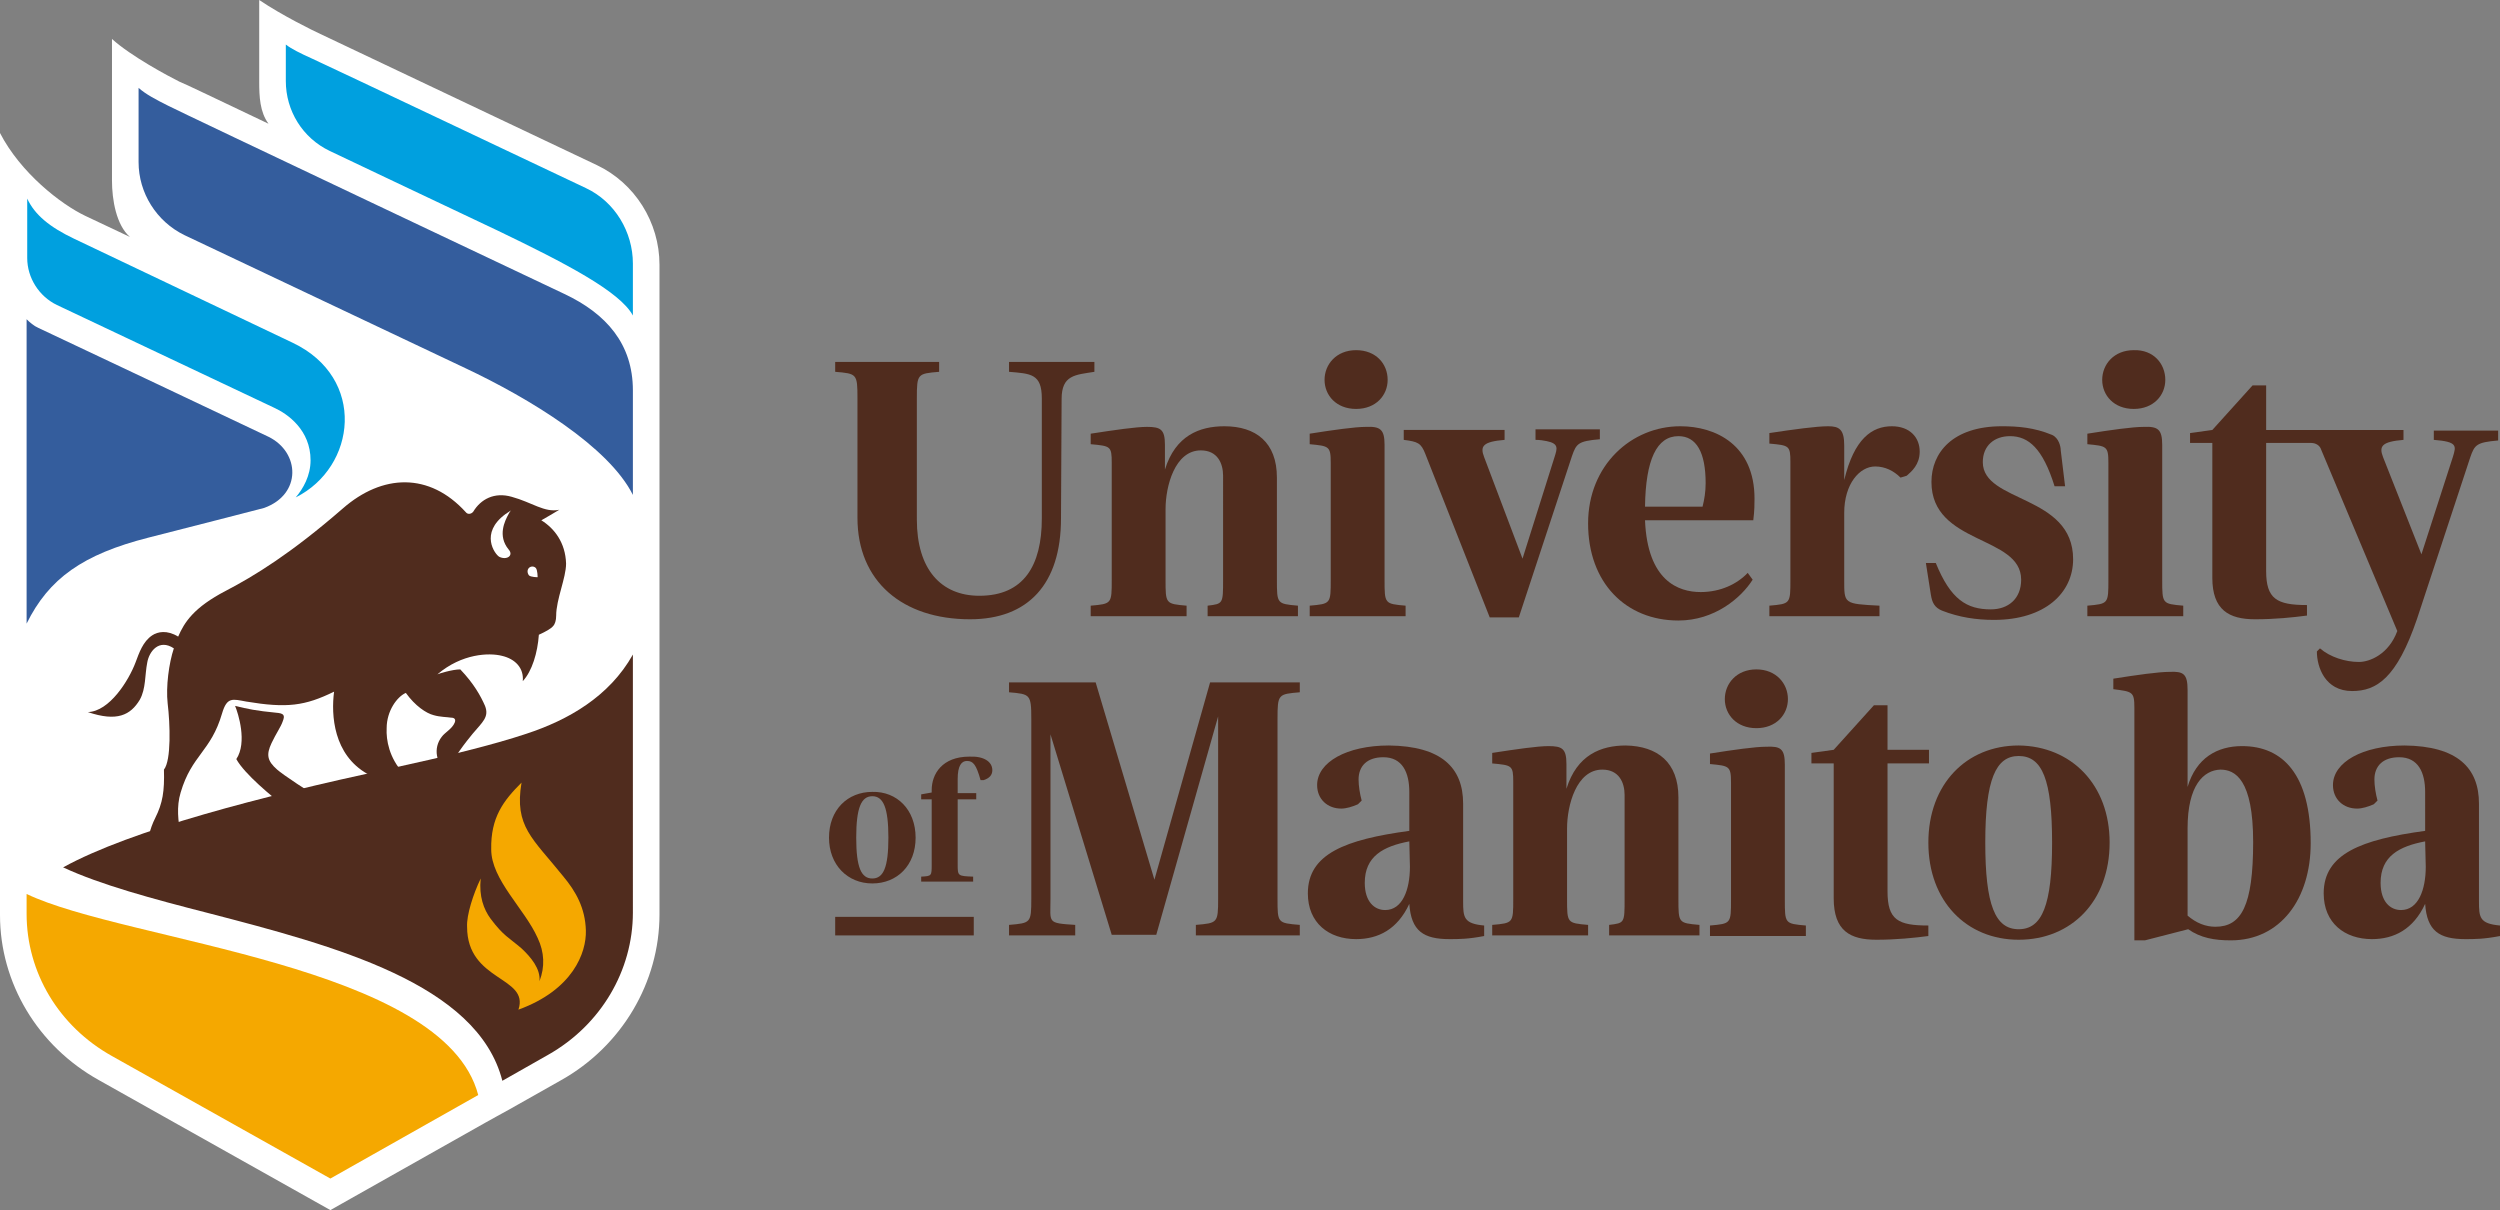
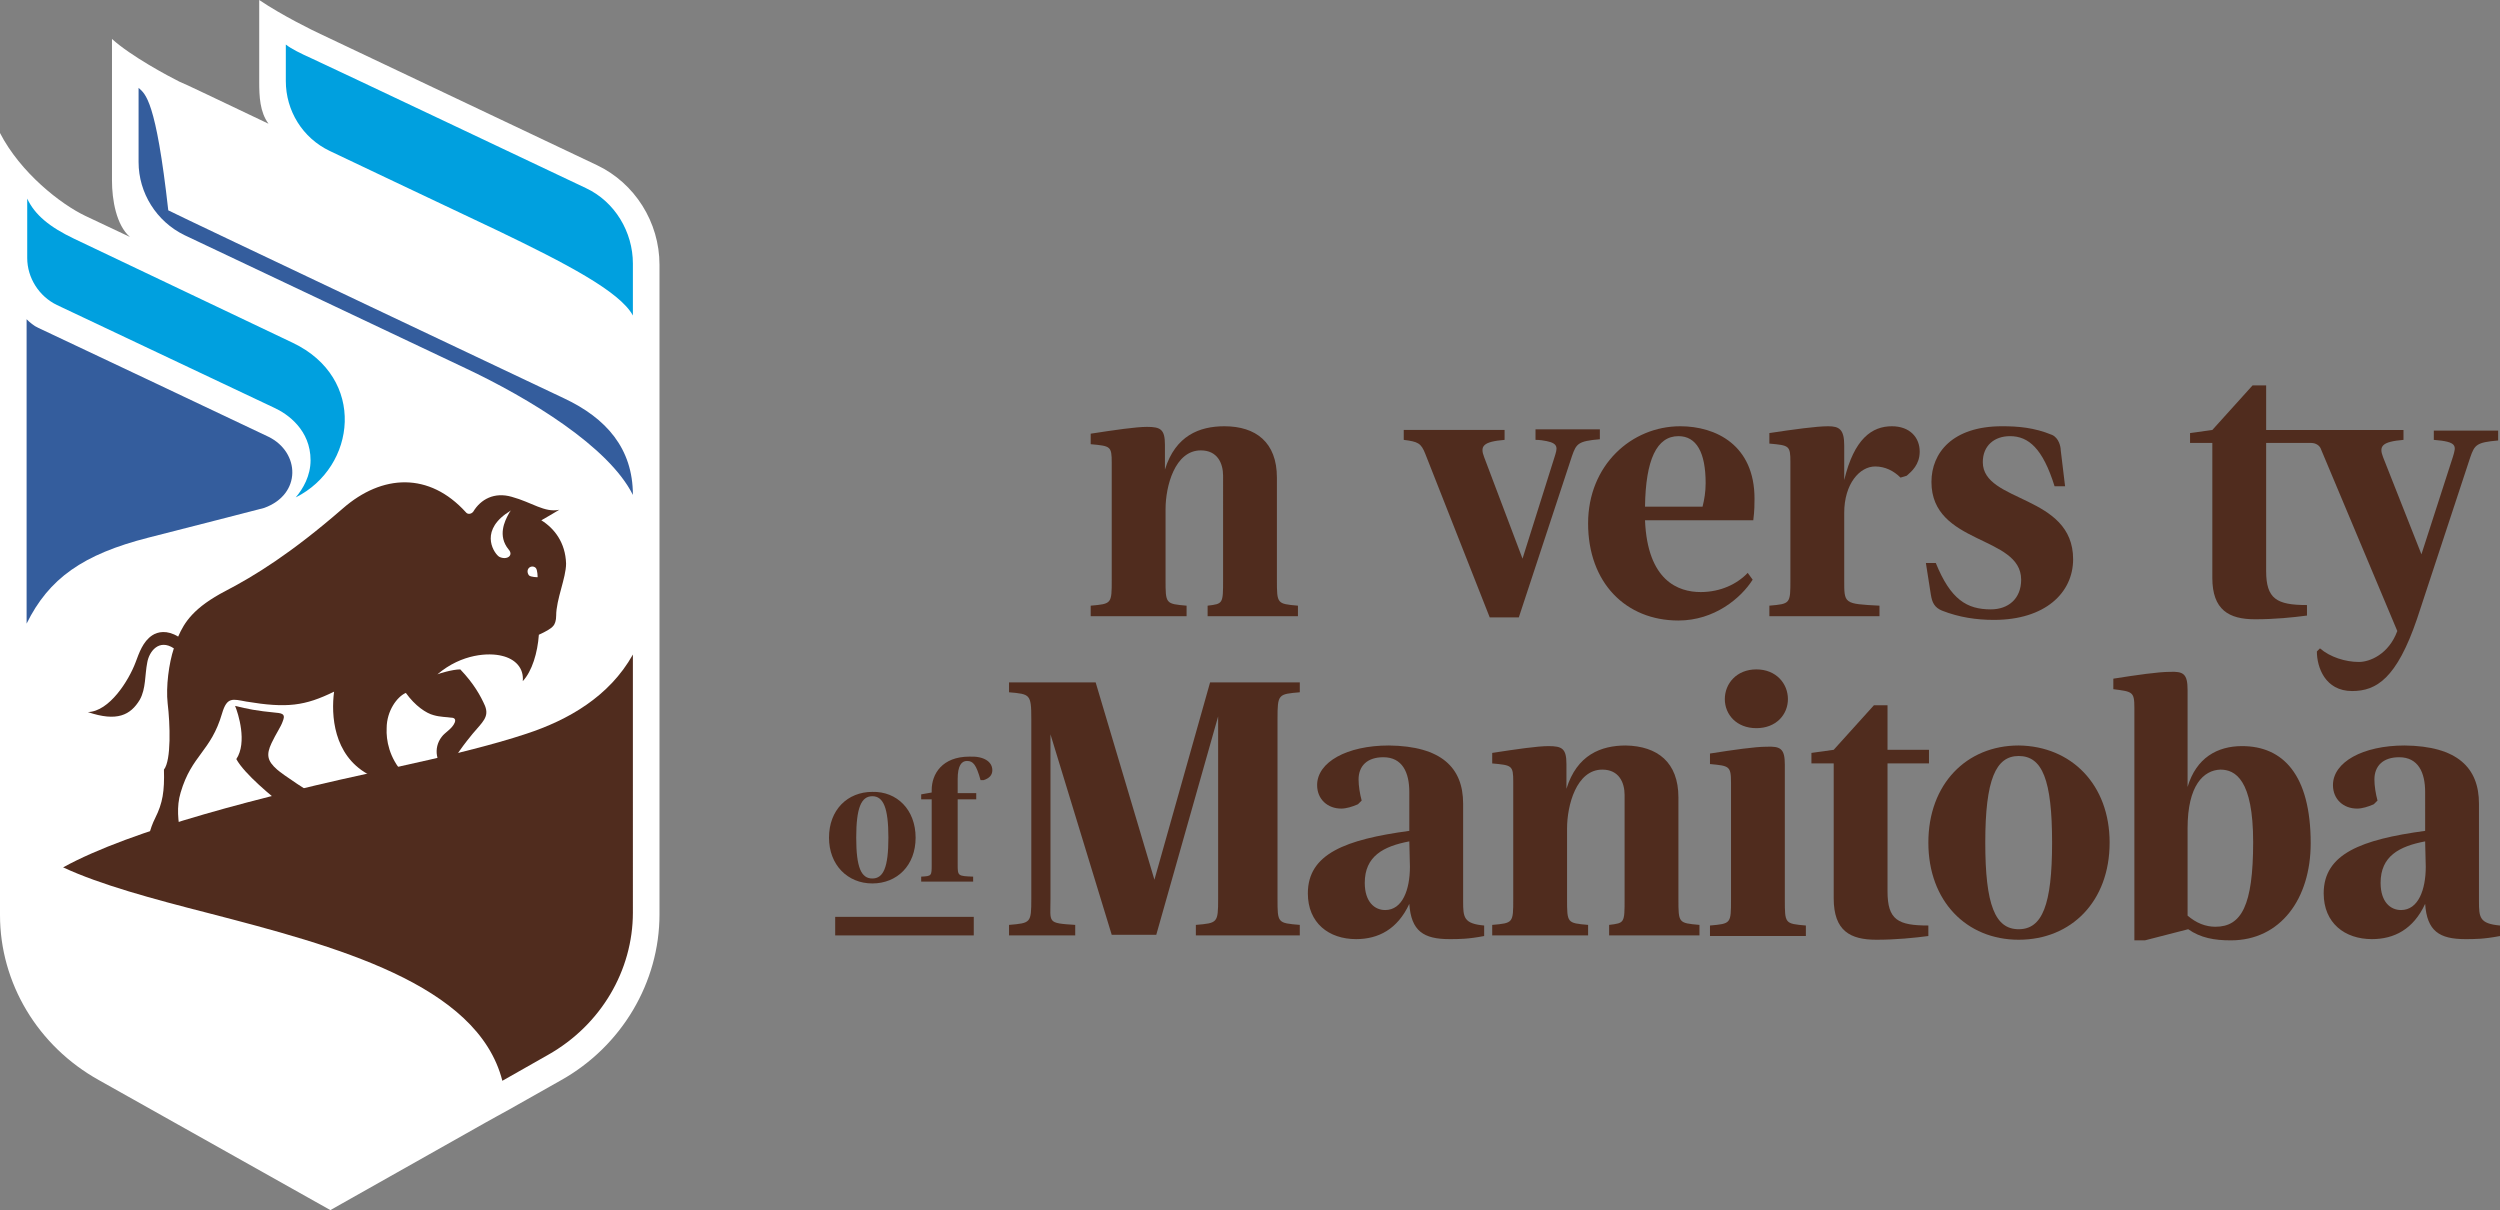
<svg xmlns="http://www.w3.org/2000/svg" viewBox="0 0 404.1 195.6">
  <rect x="0" y="0" width="404.1" height="195.6" fill="#808080" stroke="none" />
  <style type="text/css">

        .st0{fill:#FFFFFF;}
        .st1{fill:#502C1E;}
        .st2{fill:#F5A800;}
        .st3{fill:#00A0DF;}
        .st4{fill:#345D9D;}

    </style>
  <path class="st0" d="M106.6 103.9v-24l0 0V42.8c0-6.9-4-13.2-10.1-16.1L51.8 5.5c-1.1-0.5-6.2-3-9.9-5.5v13.2c0 2.4 0.1 4.9 1.5 6.8 -8-3.8-13.8-6.6-14.4-6.8 -1.8-0.9-7.8-4.1-10.9-6.9 0 3.8 0 22.9 0 22.9 0 3.1 0.7 7.2 2.9 9.1l-7.2-3.4C9.8 33 3.3 27.9 0 21.5v28l0 0v97.8l0 0v0.6c0 11 6.1 21.2 16 26.7l37.4 21 25-14.1 0 0 1.8-1 2-1.1 0 0 8.5-4.8c9.8-5.5 15.9-15.8 15.9-26.8V103.9z" />
  <rect x="135" y="148.2" class="st1" width="22.4" height="3" />
  <path class="st1" d="M148 135.4c0 4.5-3 7.4-7 7.4s-7-3-7-7.4c0-4.5 3-7.4 7-7.4C145 127.9 148 130.9 148 135.4zM138.4 135.4c0 4.8 0.8 6.6 2.6 6.6 1.8 0 2.6-1.8 2.6-6.6s-0.8-6.7-2.6-6.7C139.2 128.7 138.4 130.6 138.4 135.4z" />
  <path class="st1" d="M160.4 124.5c0 0.8-0.5 1.3-1.4 1.6h-0.5c-0.7-2.5-1.2-3.1-2.2-3.1 -0.9 0-1.5 0.8-1.5 2.9v2.3h3v1h-3v10.5c0 1.9 0 1.9 2.5 2v0.8h-8.4v-0.8c1.7-0.1 1.7-0.1 1.7-2v-10.5h-1.7v-0.8l1.7-0.3v-0.4c0-2.6 1.7-5.4 6.1-5.4C159 122.2 160.4 123.1 160.4 124.5z" />
  <path class="st1" d="M206.4 77.2v16.5c0 3.9 0 3.9 3.4 4.2v1.7h-14.6v-1.7c2.5-0.3 2.5-0.3 2.5-4.2V76.9c0-2-0.9-4.1-3.6-4.1 -4.2 0-5.7 5.8-5.7 9.5v11.4c0 3.9 0 3.9 3.4 4.2v1.7h-15.5v-1.7c3.4-0.3 3.4-0.3 3.4-4.2V74.8c0-2.7-0.2-2.7-3.4-3v-1.7c3.9-0.6 7.3-1.1 9.1-1.1 2.2 0 2.9 0.4 2.9 2.9v4c1.7-5.5 5.6-7 9.6-7C203 68.9 206.4 71.5 206.4 77.2z" />
-   <path class="st1" d="M223.8 71.9v21.8c0 3.9 0 3.9 3.4 4.2v1.7h-15.5v-1.7c3.4-0.3 3.4-0.3 3.4-4.2V74.8c0-2.7-0.3-2.7-3.4-3v-1.7c3.8-0.6 7.3-1.1 9.1-1.1C223.1 68.9 223.8 69.4 223.8 71.9zM224.3 61.4c0 2.5-1.9 4.7-5.1 4.7s-5.1-2.2-5.1-4.7 1.9-4.8 5.1-4.8S224.3 58.8 224.3 61.4z" />
  <path class="st1" d="M310.3 73c0 2.1-1.3 3.2-2.1 3.9l-1 0.3c-1.1-1.1-2.5-1.8-4.1-1.8 -2.5 0-5 2.8-5 7.5v10.8c0 3.9-0.1 3.9 5.7 4.2v1.7H286v-1.7c3.4-0.3 3.4-0.3 3.4-4.2v-19c0-2.7-0.2-2.7-3.4-3V70c4-0.6 7.6-1.1 9.5-1.1 1.8 0 2.6 0.5 2.6 3.1v5.6c1.6-6.7 4.5-8.7 7.7-8.7C308.7 68.9 310.3 70.7 310.3 73z" />
  <path class="st1" d="M331.7 70.3c1.1 0.5 1.4 1.9 1.4 2.5l0.7 5.8h-1.7c-1.9-6.1-4.2-8.1-7.2-8.1 -2.5 0-4.4 1.5-4.4 4.2 0 6.6 14.6 5.2 14.6 15.7 0 5.4-4.5 9.8-12.8 9.8 -2.8 0-5.6-0.4-8.4-1.5 -1.2-0.5-1.6-1.3-1.8-2.6l-0.8-5.1h1.6c2.4 5.9 5 7.5 8.9 7.5 2.8 0 4.9-1.7 4.9-4.8 0-7.2-14.5-5.6-14.5-15.8 0-4.7 3.4-9 11.4-9C326.2 68.9 328.8 69.1 331.7 70.3z" />
-   <path class="st1" d="M349.5 71.9v21.8c0 3.9 0 3.9 3.4 4.2v1.7h-15.5v-1.7c3.4-0.3 3.4-0.3 3.4-4.2V74.8c0-2.7-0.3-2.7-3.4-3v-1.7c3.8-0.6 7.3-1.1 9.1-1.1C348.8 68.9 349.5 69.4 349.5 71.9zM350 61.4c0 2.5-1.9 4.7-5.1 4.7s-5.1-2.2-5.1-4.7 1.9-4.8 5.1-4.8C348.1 56.5 350 58.8 350 61.4z" />
  <path class="st1" d="M248.2 69.5v1.6c0.7 0 1.3 0.1 1.8 0.2 2 0.4 1.7 1.2 1.3 2.5l-5.2 16.5 -6.2-16.4c-0.7-1.8-0.2-2.5 3.3-2.8v-1.6h-16.3v1.6c2.3 0.3 2.8 0.5 3.5 2.3l10.4 26.4h4.7l8.6-26.1c0.7-2 1-2.4 4.5-2.7v-1.6h-10.4V69.5z" />
  <path class="st1" d="M283.6 80.6c0-8.7-6.3-11.7-12-11.7 -7.9 0-14.9 6.3-14.9 15.7 0 9.6 6.1 15.7 14.6 15.7 5.8 0 10.1-3.6 12-6.6l-0.8-1.1c-1.7 1.8-4.4 3.1-7.6 3.1 -3.6 0-8.6-1.8-9-11.6h17.5C283.6 82.5 283.6 81.5 283.6 80.6zM275.2 81.9h-9.3c0.1-7.6 1.9-11.4 5.4-11.4 2.9 0 4.4 2.6 4.4 7.6C275.7 79.5 275.5 80.7 275.2 81.9z" />
  <path class="st1" d="M393.4 69.5v1.6c3.9 0.3 3.6 1 3.1 2.7l-5.1 15.8 -6.2-15.7c-0.7-1.8-0.2-2.5 3.3-2.8v-1.6h-11.8 -4.6 -5.8v-7.2h-2.2l-6.5 7.2L354 70v1.6h3.6v21.8c0 5.2 2.7 6.7 6.9 6.7 3.3 0 6.1-0.3 8.4-0.6v-1.7c-4.9 0-6.6-1-6.6-5.5V71.6h7.3c0.7 0 1.4 0.4 1.6 1.1l12.3 29.3c-1.4 3.8-4.5 5-6.2 5 -2.2 0-4.7-0.8-6.3-2.2l-0.5 0.5c0 2.5 1.3 6.4 5.7 6.4 3.9 0 7.2-2 10.5-11.7l8.6-26.1c0.7-2 1-2.4 4.5-2.7v-1.6h-10.4V69.5z" />
  <path class="st1" d="M210.1 111.9v-1.6h-13.8 -0.7l-9 31.9 -9.5-31.9h-14v1.6c3.4 0.3 3.6 0.3 3.6 4.3v29.1c0 3.9-0.1 3.9-3.6 4.2v1.7h10.7v-1.7c-4.6-0.3-4-0.3-4-4.2v-26.6l9.9 32.4h7.2l10-35.3v29.5c0 3.9-0.1 3.9-3.6 4.2v1.7h16.8v-1.7c-3.6-0.3-3.6-0.3-3.6-4.2v-29.1C206.5 112.2 206.6 112.2 210.1 111.9z" />
  <path class="st1" d="M236.5 129.9v15.8c0 2.6 0.1 3.6 3.4 3.9v1.7c-2.6 0.5-4.1 0.5-5.6 0.5 -4.2 0-6.2-1.3-6.5-5.7 -1.9 4.1-5 5.7-8.6 5.7 -4.4 0-7.8-2.6-7.8-7.4 0-6.4 6.1-8.7 16.4-10.1V128c0-3.1-1.1-5.6-4.2-5.6 -2.6 0-4 1.4-4 3.6 0 1 0.2 2.3 0.5 3.4l-0.6 0.6c-0.9 0.4-1.9 0.7-2.7 0.7 -2.2 0-3.9-1.5-3.9-3.8 0-3.7 4.8-6.4 11.6-6.4C233 120.6 236.5 124.1 236.5 129.9zM227.8 136c-4.2 0.8-7.2 2.4-7.2 6.7 0 3.1 1.6 4.4 3.3 4.4 2.8 0 4-3.3 4-7L227.8 136 227.8 136z" />
  <path class="st1" d="M271.3 128.9v16.4c0 3.9 0 3.9 3.4 4.2v1.7h-14.6v-1.7c2.5-0.3 2.5-0.3 2.5-4.2v-16.8c0-2-0.9-4.1-3.6-4.1 -4.2 0-5.7 5.8-5.7 9.5v11.4c0 3.9 0 3.9 3.4 4.2v1.7h-15.5v-1.7c3.4-0.3 3.4-0.3 3.4-4.2v-18.9c0-2.7-0.2-2.7-3.4-3v-1.7c3.9-0.6 7.3-1.1 9.1-1.1 2.2 0 2.9 0.4 2.9 2.9v4c1.7-5.5 5.6-7 9.6-7C267.9 120.6 271.3 123.2 271.3 128.9z" />
  <path class="st1" d="M288.5 123.6v21.8c0 3.9 0 3.9 3.4 4.2v1.7h-15.5v-1.7c3.4-0.3 3.4-0.3 3.4-4.2v-18.9c0-2.7-0.3-2.7-3.4-3v-1.7c3.8-0.6 7.3-1.1 9.1-1.1C287.8 120.6 288.5 121 288.5 123.6zM289 113c0 2.5-1.9 4.7-5.1 4.7s-5.1-2.2-5.1-4.7 1.9-4.8 5.1-4.8S289 110.5 289 113z" />
  <path class="st1" d="M311.8 121.2v2.2h-6.7v20.7c0 4.6 1.7 5.5 6.6 5.5v1.7c-2.3 0.3-5.2 0.6-8.4 0.6 -4.2 0-6.9-1.4-6.9-6.7v-21.8h-3.6v-1.7l3.6-0.5 6.5-7.2h2.2v7.2H311.8z" />
  <path class="st1" d="M341 136.2c0 9.5-6.2 15.7-14.7 15.7 -8.4 0-14.6-6.2-14.6-15.7s6.2-15.7 14.6-15.7C334.8 120.6 341 126.8 341 136.2zM320.9 136.2c0 10.1 1.6 14 5.4 14s5.4-3.9 5.4-14c0-10.2-1.6-14-5.4-14C322.6 122.2 320.9 126 320.9 136.2z" />
  <path class="st1" d="M353.6 111.5v15.7c1.4-4.7 4.8-6.6 8.8-6.6 6.6 0 11.1 4.6 11.1 15.7 0 9-4.9 15.7-12.9 15.7 -2.7 0-4.9-0.4-6.9-1.8l-7 1.8H345v-37.6c0-2.6-0.3-2.6-3.4-3v-1.7c3.8-0.6 7.3-1.1 9.1-1.1C352.9 108.5 353.6 108.9 353.6 111.5zM353.6 133.9V148c1.4 1.2 2.9 1.8 4.5 1.8 4.2 0 6.1-3.4 6.1-13.7 0-10.1-2.9-11.7-5.3-11.7C356.2 124.5 353.6 126.9 353.6 133.9z" />
  <path class="st1" d="M400.7 129.9v15.8c0 2.6 0.1 3.6 3.4 3.9v1.7c-2.6 0.5-4.1 0.5-5.6 0.5 -4.2 0-6.2-1.3-6.5-5.7 -1.9 4.1-5 5.7-8.6 5.7 -4.4 0-7.8-2.6-7.8-7.4 0-6.4 6.1-8.7 16.4-10.1V128c0-3.1-1.1-5.6-4.2-5.6 -2.6 0-4 1.4-4 3.6 0 1 0.2 2.3 0.5 3.4l-0.6 0.6c-0.9 0.4-1.9 0.7-2.7 0.7 -2.2 0-3.9-1.5-3.9-3.8 0-3.7 4.8-6.4 11.6-6.4C397.2 120.6 400.7 124.1 400.7 129.9zM392 136c-4.2 0.8-7.2 2.4-7.2 6.7 0 3.1 1.6 4.4 3.3 4.4 2.8 0 4-3.3 4-7L392 136 392 136z" />
-   <path class="st1" d="M171.6 64.5l-0.1 19.3c0 10.6-5.3 16.3-14.7 16.3 -10.9 0-18.2-6.1-18.2-16.4V64.4l0 0c0-4-0.1-4-3.6-4.3v-1.6h16.8v1.6c-3.5 0.3-3.6 0.3-3.6 4.3l0 0V84c0 8 3.9 12.3 10.1 12.3 7.2 0 10.1-4.9 10.1-12.5V64.4l0 0c0-4-1.8-4-5.3-4.3v-1.6h13.8v1.6C173.8 60.6 171.6 60.6 171.6 64.5L171.6 64.5z" />
-   <path class="st2" d="M4.3 144.5v3.2c0 9.5 5.2 18.2 13.8 23l35.3 19.8L77.3 177C71.8 155.9 20.3 152.2 4.3 144.5z" />
  <path class="st1" d="M102.3 105.8c-3.8 6.8-10.5 10.6-17.2 12.8 -5.4 1.8-12.7 3.6-22.8 5.8 -19.8 4.3-41 9.7-52.1 15.8 6 2.8 14.5 5.1 23.5 7.4 20.4 5.3 43.5 11.4 47.5 27.1l7.4-4.2c8.5-4.8 13.7-13.6 13.7-23V105.8z" />
  <path class="st1" d="M43.9 120.1c0.7-1.5 1.5-2.6 1.8-3.5 0.4-1 0.2-1.3-1.1-1.4 -3.1-0.3-4.6-0.6-6.6-1.1 0.5 1.2 2 5.9 0.2 8.6 1.3 2.4 5.8 6.1 8 7.8 1.9-0.4 4.2-0.8 6.1-1.2 -2.3-1.2-6.6-4.1-7.5-4.9C43.2 123 43 122 43.9 120.1z" />
  <path class="st1" d="M87.5 84.1c0.9-0.5 1.9-1.1 2.9-1.7 -2.4 0.5-4.4-1.2-7.7-2.1 -2.8-0.8-5 0.4-6.2 2.4 -0.3 0.4-0.9 0.5-1.2 0.1 -5.9-6.5-13.5-6.2-19.9-0.6C47 89.5 41.1 93.1 36.5 95.5c-5.2 2.7-6.7 5.1-7.7 7.4 -1.8-1.1-3.3-0.8-4.2-0.2 -1.5 1-2.1 2.8-2.7 4.4 -1.1 2.9-4.2 7.9-7.7 8 4.7 1.6 6.9 0.5 8.4-2 1-1.8 0.8-4 1.2-6 0.3-1.8 1.9-3.9 4.3-2.3 -0.8 2.4-1.3 6.2-1 8.9 0.4 3.3 0.6 9.2-0.6 10.7 0.1 3.5-0.2 5.4-1.4 7.8 -0.9 1.8-1.4 3.8-1 5 1.4 0.1 3.5-1.9 5.1-2.4 -0.4-2-0.7-4.4 0-6.7 1.8-6.1 4.9-6.6 6.7-12.8 0.8-2.7 1.7-2.3 3.9-1.9 6.6 1.1 9.5 0.7 14.2-1.6 -0.5 3.8-0.1 10.2 5.4 13.3 2.1 1.2 2.1 1.6 3 1.4 0.5-0.1 4.4 0.3 2.8-1.5 -2.3-2.5-2.8-5.4-2.7-7.3 0-2.8 1.7-5.1 3.1-5.7 1.5 2.1 3.3 3.3 4.5 3.6 1 0.3 2.2 0.3 2.8 0.4 0.6 0 0.8 0.3 0.6 0.8 -0.4 1-1.6 1.6-2.1 2.3 -1.4 1.8-1 4.4 1.1 5.8 0.3-1.9 3-5.2 3.9-6.3 1.6-1.9 2.7-2.7 2-4.5 -0.7-1.6-1.8-3.6-4-5.9 -1.3 0-3.5 0.7-3.7 0.8 4-3.4 8.4-3.5 10.4-3 2.2 0.5 3.6 2 3.4 4.1 1.5-1.6 2.4-4.6 2.6-7.5 1.1-0.5 2-1 2.3-1.4 0.3-0.3 0.5-0.9 0.5-1.7 0-2.6 1.6-6.1 1.6-8.4C91.4 87.7 89.6 85.4 87.5 84.1z" />
  <path class="st0" d="M86.9 93.3c0 0 0-1.2-0.3-1.5s-0.8-0.3-1.1 0 -0.3 0.8 0 1.2C85.8 93.3 86.9 93.3 86.9 93.3z" />
  <path class="st0" d="M81.7 83.1c0.3-0.2 0.6-0.4 0.9-0.6 0 0-0.2 0.2-0.4 0.6 -0.6 1.1-1.8 3.5 0 5.7 0.9 1-0.3 1.8-1.5 1.2C80 89.6 77.5 86.2 81.7 83.1z" />
-   <path class="st2" d="M91 141.6c-4.9-6.1-7.9-8-6.7-15.1 -2.9 2.9-5 5.6-4.9 10.8 0 4.9 5.4 9.6 7.5 14.3 1.1 2.3 1.2 4.7 0.3 7 0.2-2-1.4-3.9-2.9-5.3 -2.1-1.8-2.9-2-5-4.8 -1.1-1.5-1.9-3.6-1.6-6.5 -1.2 2.5-2.3 5.9-2.2 7.8 0 8.9 10.1 8 8.3 13.4 8.8-3.2 11-9.2 10.9-12.8S93.1 144.1 91 141.6z" />
  <path class="st3" d="M102.3 51c-2.1-3.9-11-8.5-21.8-13.7 -10.8-5.1-27.2-12.9-27.2-12.9 -4.4-2.1-7.1-6.5-7.1-11.3V7.2c0.9 0.7 2.3 1.4 4.3 2.3s44.2 20.9 44.2 20.9c4.7 2.2 7.6 7.1 7.6 12.2V51z" />
-   <path class="st4" d="M22.4 14.2v12c0 5 2.9 9.6 7.4 11.8 0 0 34.6 16.4 45.4 21.5 10.4 4.9 23.2 12.7 27.1 20.5V63.1c0-7.5-4.3-12.4-11.1-15.6 0 0-62.1-29.4-64-30.4C25.2 16.1 23.5 15.2 22.4 14.2z" />
+   <path class="st4" d="M22.4 14.2v12c0 5 2.9 9.6 7.4 11.8 0 0 34.6 16.4 45.4 21.5 10.4 4.9 23.2 12.7 27.1 20.5c0-7.5-4.3-12.4-11.1-15.6 0 0-62.1-29.4-64-30.4C25.2 16.1 23.5 15.2 22.4 14.2z" />
  <path class="st4" d="M43.4 70.6c0 0-36.5-17.3-37.2-17.6s-1.4-0.9-1.9-1.4v49.2c3.6-7.3 9.1-11.2 19.7-13.9 7.8-2 15.3-3.9 18.7-4.8C48.8 79.9 48.5 73.1 43.4 70.6z" />
  <path class="st3" d="M47.3 55.4C35.3 49.7 16 40.5 12 38.6s-6.4-3.9-7.6-6.5v9.6c0 3.2 1.9 6.2 4.8 7.6l35.1 16.6c2.2 1 5.9 3.6 5.9 8.5 0 2.5-1.2 4.6-2.4 6C57.6 75.5 59.3 61.1 47.3 55.4z" />
</svg>